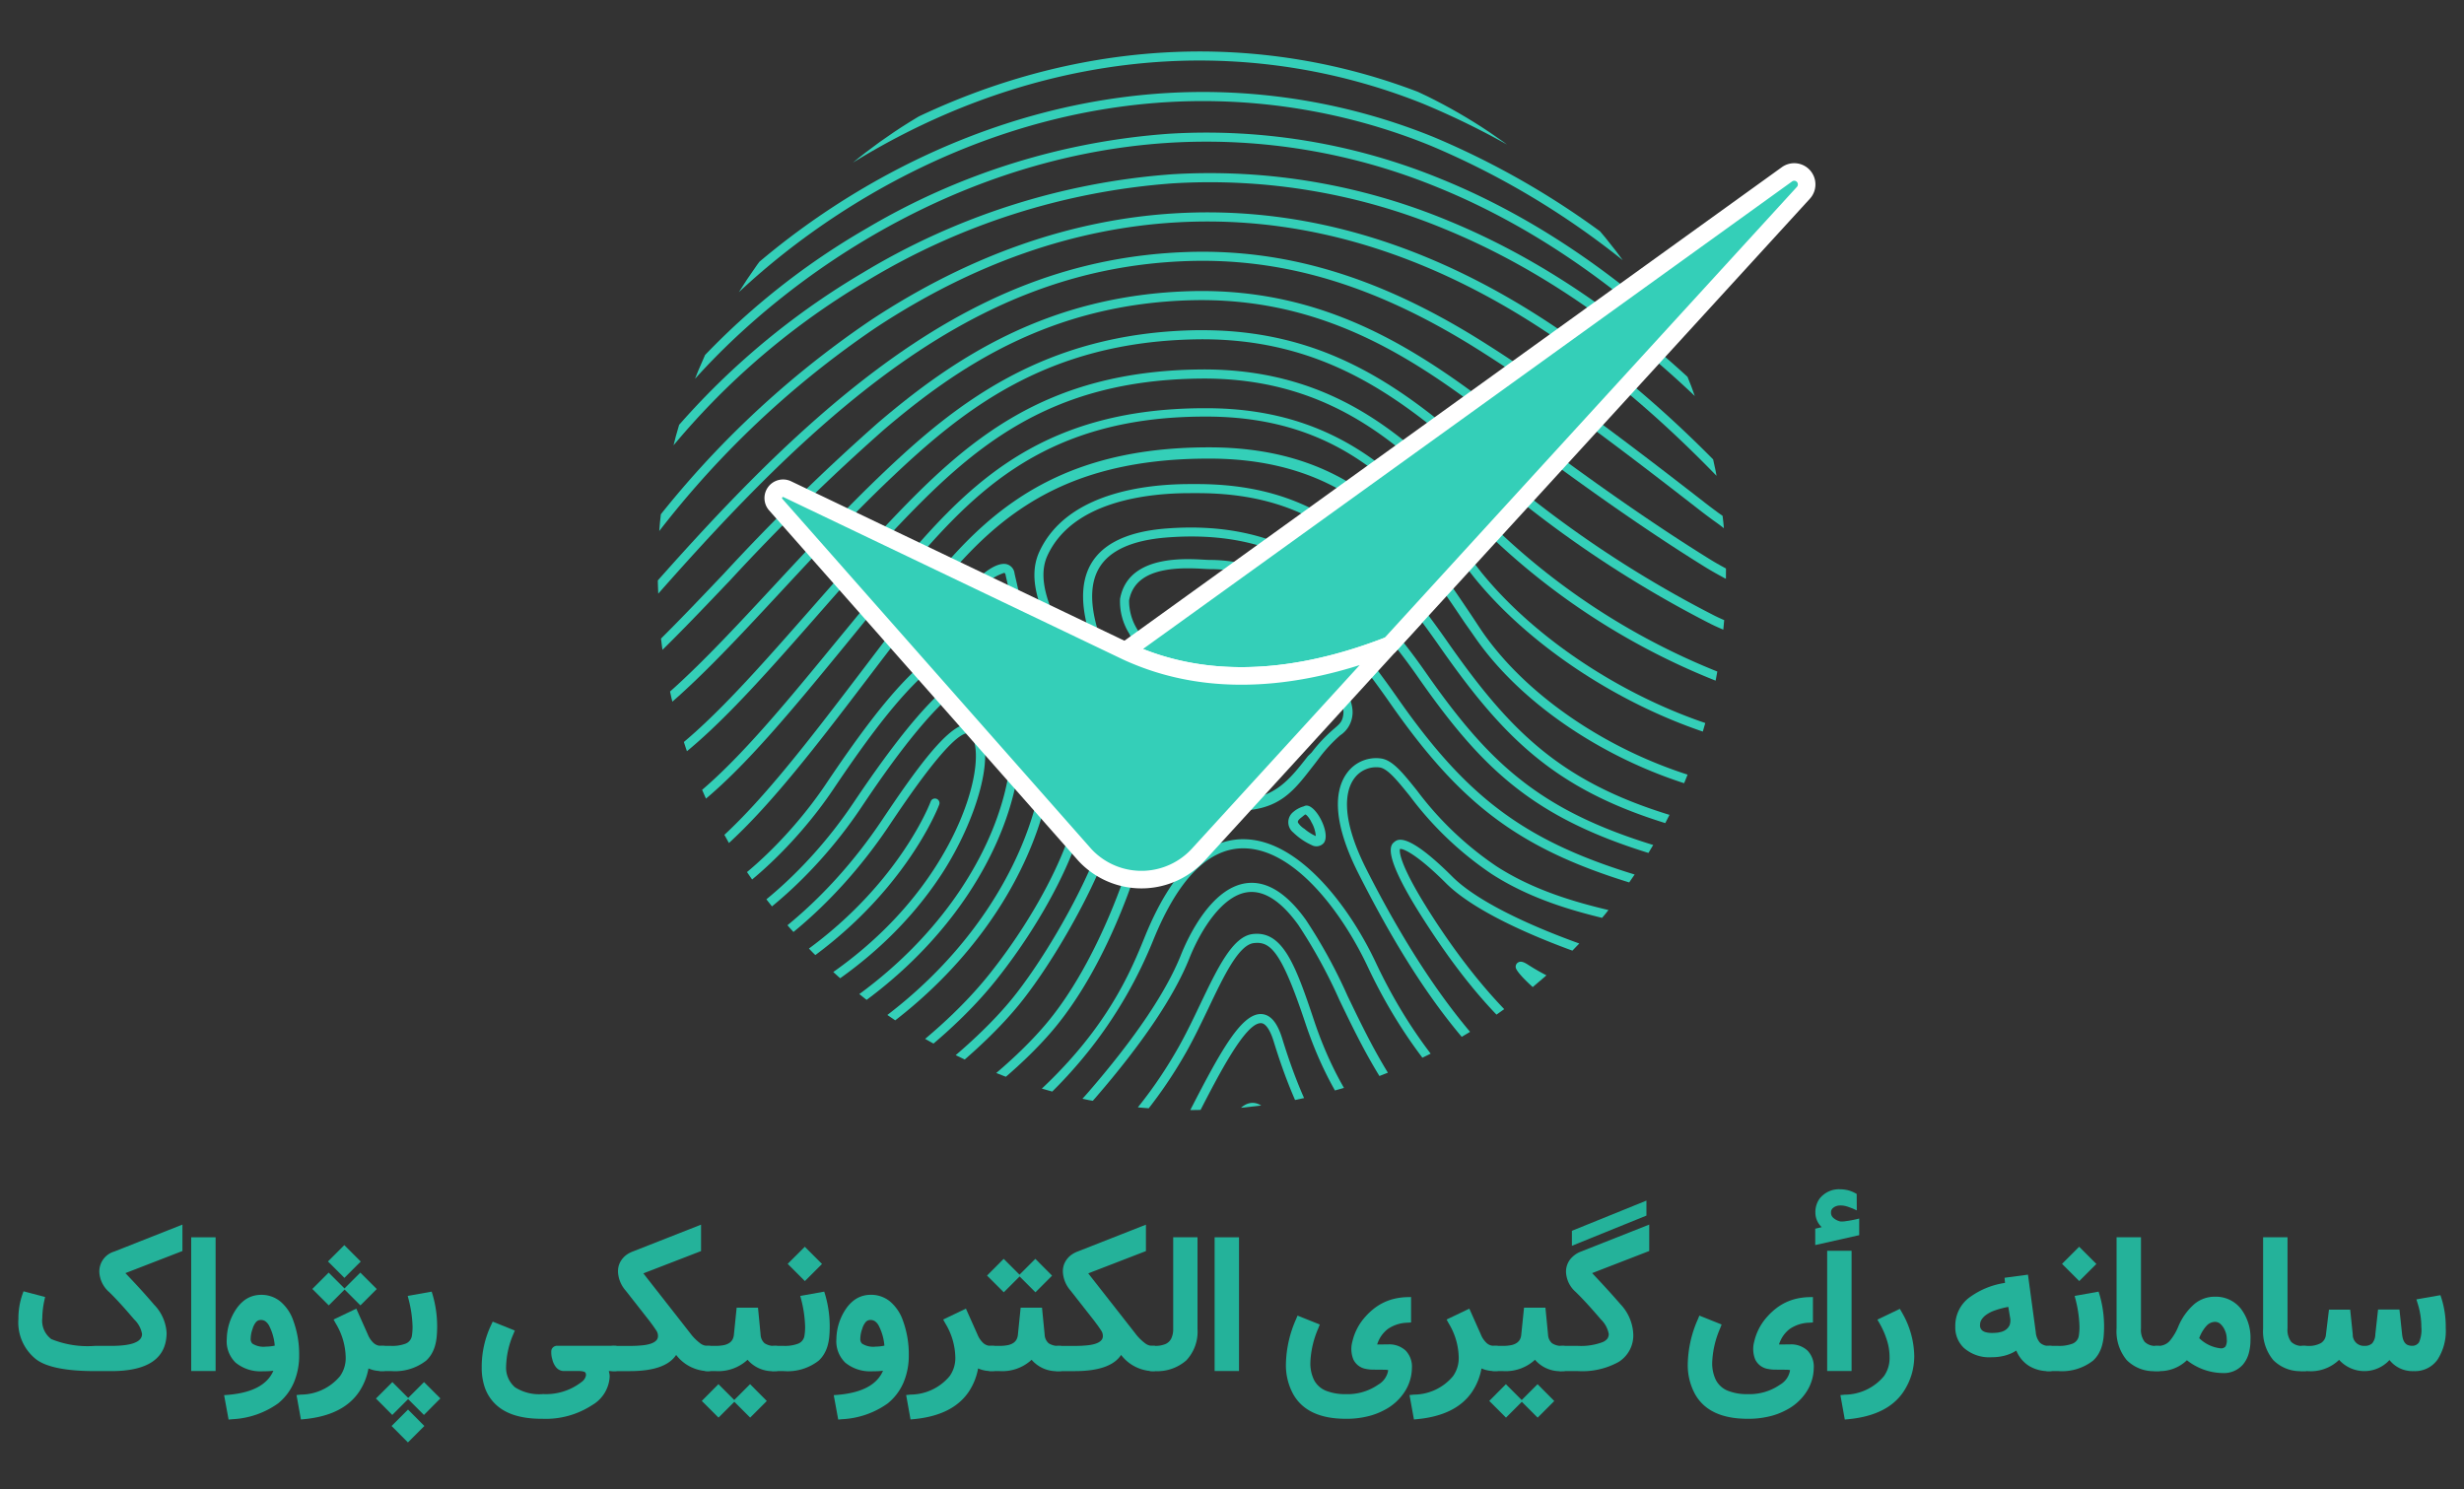
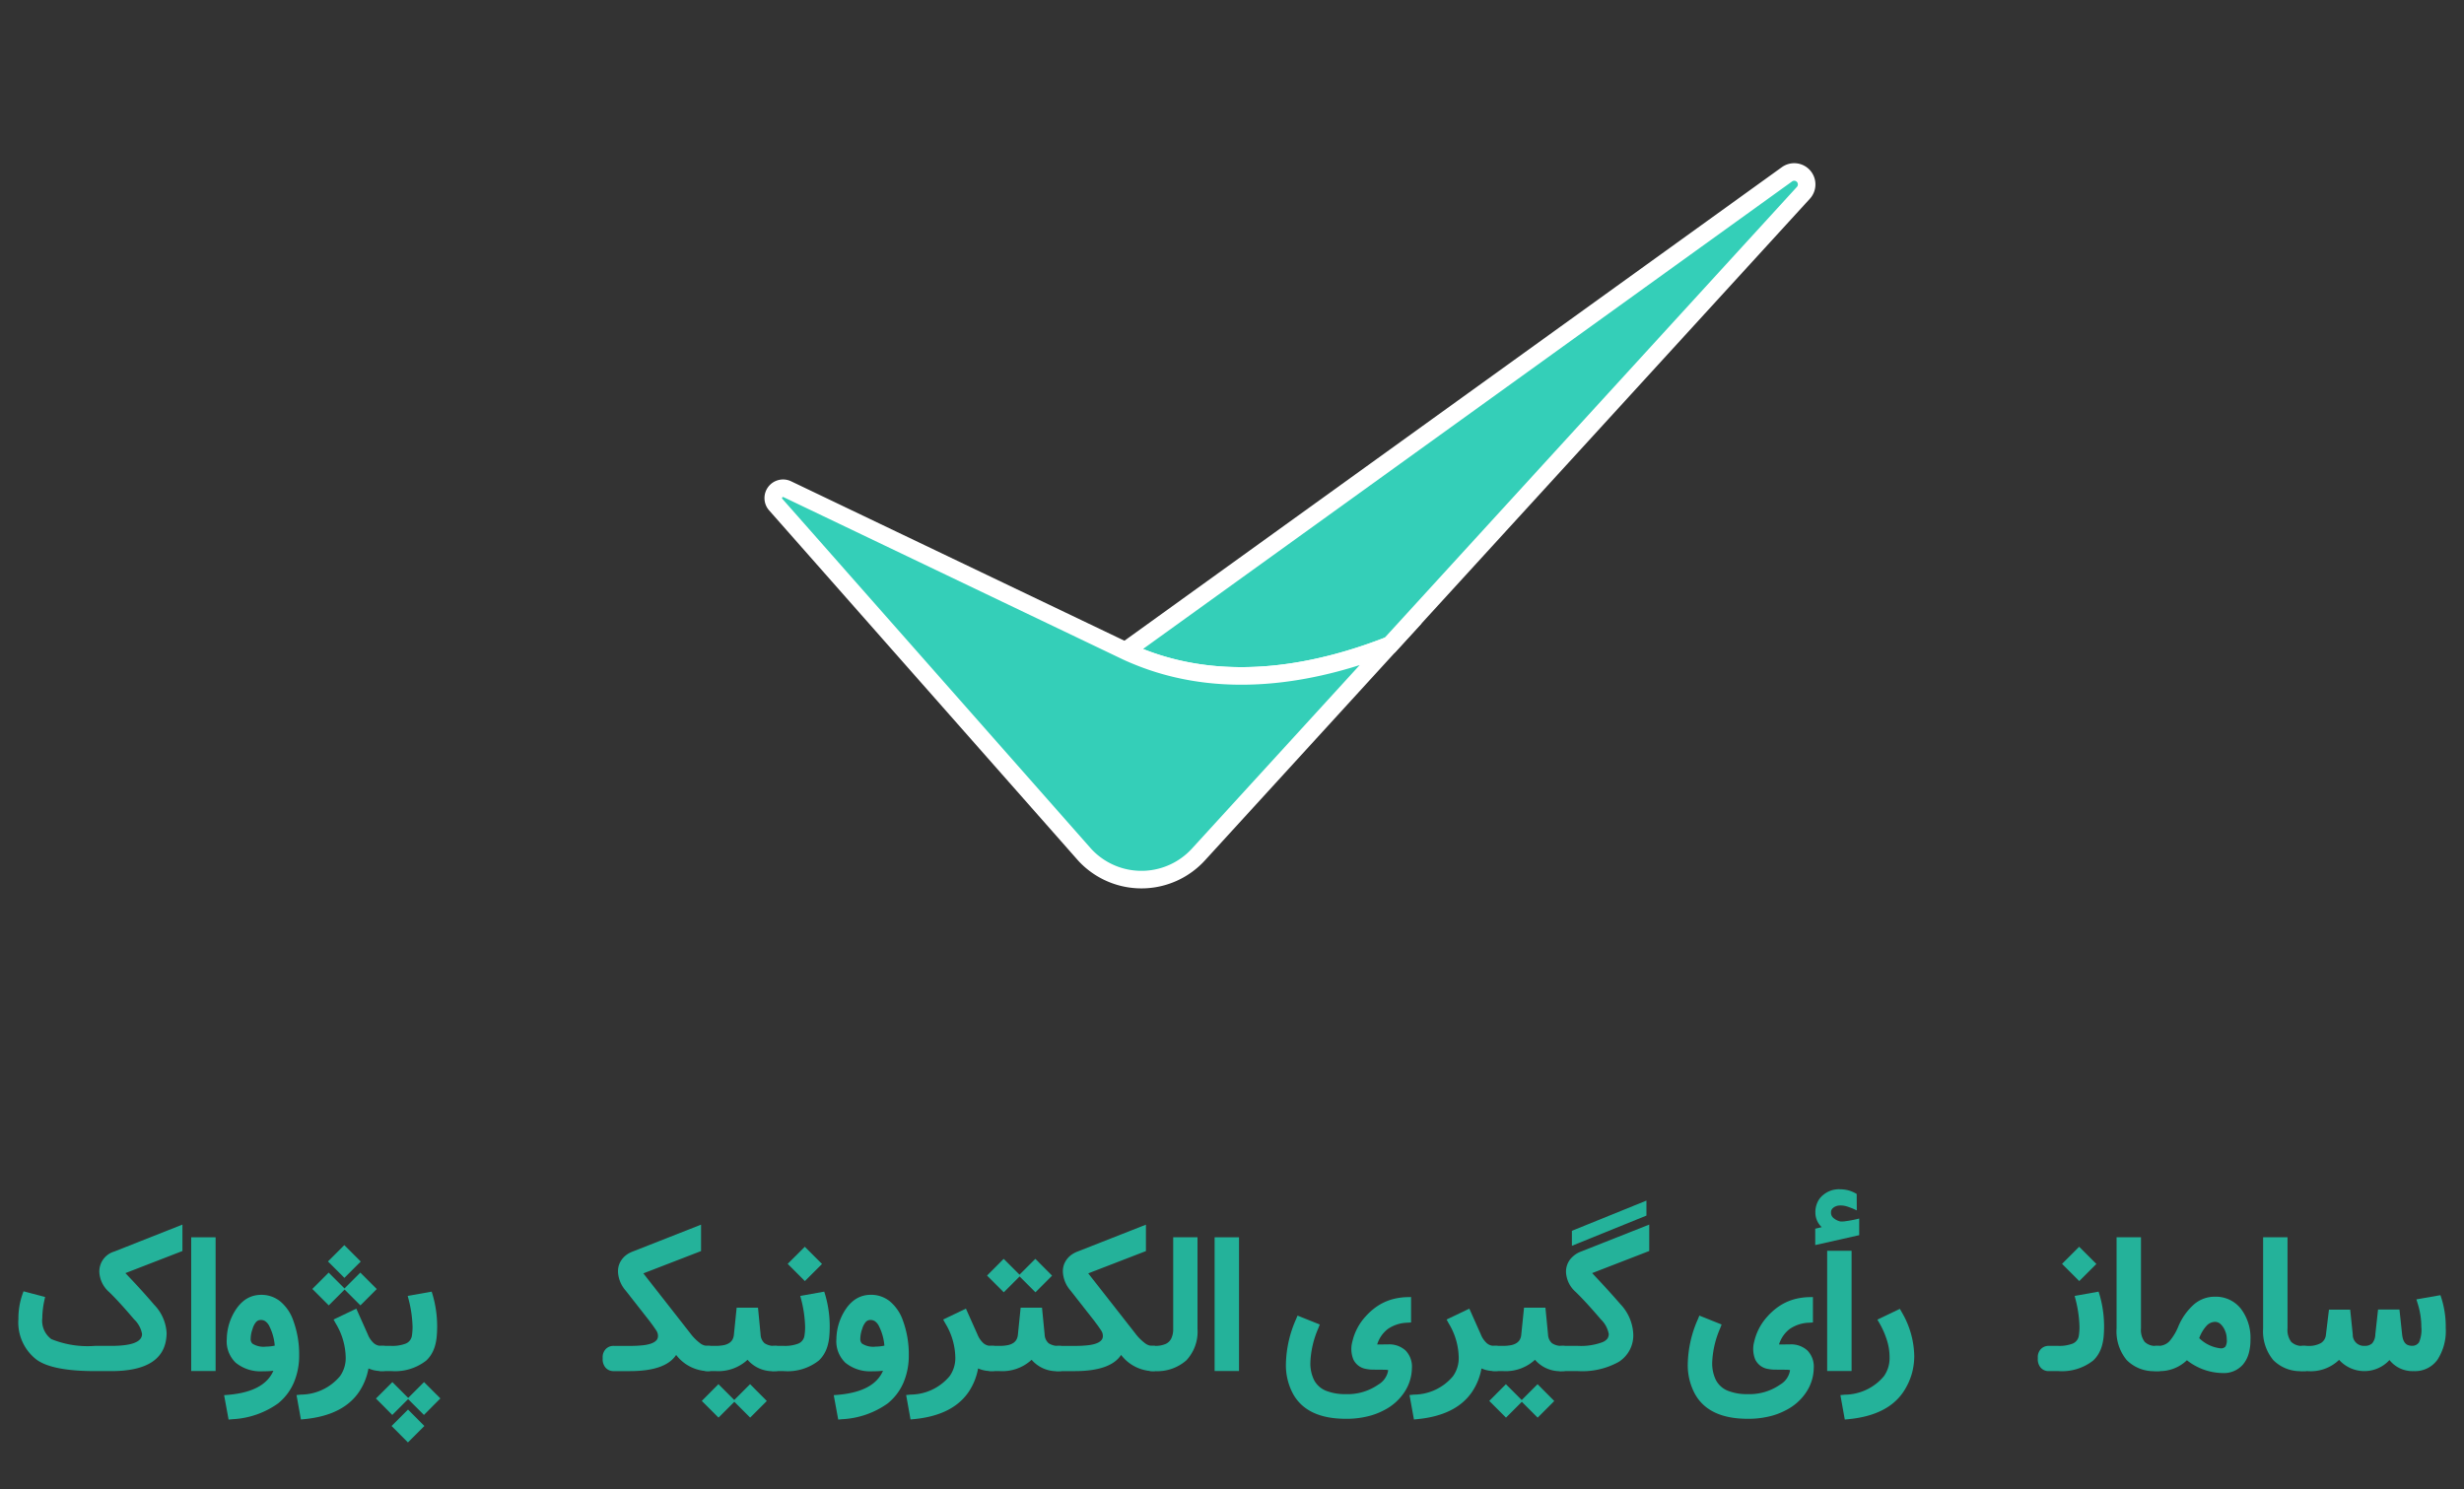
<svg xmlns="http://www.w3.org/2000/svg" id="Layer_1" data-name="Layer 1" width="87.842mm" height="53.104mm" viewBox="0 0 249.001 150.531">
  <rect x="0" y="0" width="249.001" height="150.531" fill="#333333" stroke="none" />
  <defs>
    <style>
      .cls-1 {
        fill: none;
      }

      .cls-2 {
        clip-path: url(#clip-path);
      }

      .cls-3 {
        clip-path: url(#clip-path-2);
      }

      .cls-4, .cls-5 {
        fill: #34cfb8;
      }

      .cls-5 {
        stroke: #fff;
        stroke-miterlimit: 10;
        stroke-width: 1.774px;
      }

      .cls-6 {
        fill: #24b29a;
      }
    </style>
    <clipPath id="clip-path">
-       <circle class="cls-1" cx="120.425" cy="58.198" r="54" />
-     </clipPath>
+       </clipPath>
    <clipPath id="clip-path-2">
      <path class="cls-1" d="M174.423,57.137c0,42.1-18.9,70.587-53.026,70.587s-54.97-30.382-54.97-72.485S87.271-24.747,121.4-24.747,174.423,15.032,174.423,57.137Z" />
    </clipPath>
  </defs>
  <title>Artboard ۱</title>
  <g>
    <g class="cls-2">
      <g id="Layer_4" data-name="Layer 4">
        <g class="cls-3">
          <g>
            <path class="cls-1" d="M126.9,69.032a7.471,7.471,0,0,0,.22,3.768c.563-.154,1.388-1.556,1.464-1.928A4.176,4.176,0,0,0,126.9,69.032Z" />
            <path class="cls-1" d="M99.815,61.132a4.636,4.636,0,0,1,1.993.361c.259.121.338.1.338.1.224-.271-.173-1.958-.343-2.677-.07-.3-.135-.571-.182-.807-.04-.2-.094-.2-.177-.2a5.857,5.857,0,0,0-2.936,2.3A2.347,2.347,0,0,0,98,61.221c.137,0,.377-.014.642-.032C98.974,61.162,99.39,61.132,99.815,61.132Z" />
            <path class="cls-1" d="M127.231,65.759l-.061-.027a13.754,13.754,0,0,0-3.8-1.106c-.159,0-.44.021-.52.154-.059.1-.193.526.554,1.928a12.014,12.014,0,0,1,.835,6.087c-.06,1.687-.121,3.276.57,3.99a1.9,1.9,0,0,0,1.436.488c2.446-.012,5.293-5.466,5.409-6.4C131.813,69.594,129.9,66.79,127.231,65.759Zm2.26,5.229c-.052.414-1.135,2.743-2.47,2.743-1.1,0-1.186-2.55-1.186-3.332a6.527,6.527,0,0,1,.137-1.429c.183-.758.555-.917.835-.917a.677.677,0,0,1,.256.048C128.115,68.506,129.6,70.126,129.491,70.988Z" />
            <path class="cls-1" d="M120.765,83.477a2.222,2.222,0,0,0-1.425-.761,1.016,1.016,0,0,0-.269.038,12.258,12.258,0,0,0-.94,2.289A9.074,9.074,0,0,0,120.765,83.477Z" />
            <path class="cls-1" d="M105.162,71.19c-.953-4.293-3.146-5.567-4.819-5.883a5.2,5.2,0,0,0-.964-.091c-4.475,0-9.3,5.825-15.168,14.57-3.727,5.55-10.167,11.945-16.158,13.72a2.907,2.907,0,1,0,1.522,5.612c.042-.012.084-.024.126-.038,6.587-1.953,14-8.11,19.33-16.056l.077-.114c3.3-4.923,6.694-9.727,8.7-9.727a1.183,1.183,0,0,1,.856.353c2.212,2.211-.01,9.413-3.472,14.752-3.231,4.971-9.5,11.839-21.048,16.308a2.9,2.9,0,0,0-1.666,3.748l0,.008h0a2.9,2.9,0,0,0,3.747,1.667l.005,0h.006c13-5.025,20.134-12.87,23.828-18.564C104.549,84.556,106.45,76.982,105.162,71.19ZM75.367,107.734a.478.478,0,0,1-.167.03.459.459,0,0,1-.165-.886c20.8-8.039,28.951-25.468,26.843-34.958-.447-2.008-1.173-3.121-2.156-3.306C96.2,67.958,89.278,78.269,87,81.661c-4.955,7.381-12.021,13.3-17.992,15.072a.459.459,0,1,1-.291-.871h0l.029-.009c5.784-1.713,12.652-7.485,17.493-14.7,6.595-9.829,10.809-13.976,13.651-13.437,1.378.259,2.348,1.608,2.881,4.009C104.954,81.534,96.642,99.509,75.367,107.734Z" />
            <path class="cls-1" d="M135.759,72.181c.132-1.064-.886-3.061-2.594-5.079a16.271,16.271,0,0,0-5.923-4.621,15.216,15.216,0,0,0-5.134-1.061c-1,0-2.309.178-2.816,1.023-.455.754-.234,2.018.636,3.655,1.5,2.822,1.412,5.925,1.337,8.662-.066,2.316-.121,4.255.872,5.279.548.565,1.425.5,2.683.782h.035c3.841,0,5.3-1.807,7.33-4.406l.362-.422a14.95,14.95,0,0,1,2.289-2.381C135.458,73.072,135.667,72.916,135.759,72.181Zm-3.168-1.146c-.144,1.158-3.2,7.243-6.3,7.243h-.007a2.832,2.832,0,0,1-2.14-.813c-.955-.992-.9-2.712-.825-4.679a11.4,11.4,0,0,0-.729-5.634c-.715-1.346-.883-2.251-.53-2.838a1.4,1.4,0,0,1,1.307-.6,13.875,13.875,0,0,1,4.139,1.167l.067.009C130.3,65.939,132.837,69.072,132.591,71.035Z" />
            <path class="cls-1" d="M172.657,84.393c-14.3-3.478-19.938-8.684-27.168-19.039C138.466,55.293,132.477,49.841,121,49.841h-.754c-4.272,0-11.82.815-14.374,6.265-1.179,2.514.332,5.624,1.792,8.629A29.235,29.235,0,0,1,109.471,69c1.308,4.423.872,7.906.368,11.941-.588,4.7-4.273,11.973-9.174,18.113-6.035,7.561-15.783,13.459-20.093,15.519a2.906,2.906,0,0,0,1.255,5.529,2.861,2.861,0,0,0,1.252-.285c5.1-2.44,16.386-8.983,22.583-16.277,5.322-6.265,8.867-16.538,9.95-21.912,2.028-10.056-.088-14.578-1.487-17.577a6.081,6.081,0,0,1-.936-3.531c.482-2.66,2.789-4.009,6.851-4.009.635,0,1.2.032,1.628.056.252.013.454.025.595.025,7.655,0,13.115,5.575,18.959,13.945,8.053,11.53,14.514,15.722,30.061,19.5a2.964,2.964,0,0,0,.689.082,2.906,2.906,0,0,0,.685-5.731Zm-.241,2.933a.458.458,0,0,1-.552.339h0c-15.723-3.825-21.312-8.814-28.616-19.276-7.532-10.791-14.868-14.86-25.321-14.057-3.508.272-5.818,1.313-6.868,3.1-1.656,2.823-.012,7.128,1.369,10.121,2.112,4.579,1.629,7.815,1.069,11.566-.107.723-.218,1.463-.316,2.243-.619,4.955-5.629,14.306-9.738,19.6-5.588,7.2-16.706,14.4-21.416,16.651a.456.456,0,0,1-.61-.21h0a.457.457,0,0,1,.212-.61h0c4.5-2.151,15.664-9.4,21.086-16.387,4.035-5.2,8.95-14.338,9.551-19.149.1-.791.211-1.541.319-2.265.56-3.754,1-6.72-.994-11.048-1.467-3.179-3.2-7.776-1.325-10.964,1.2-2.059,3.761-3.253,7.59-3.547,10.684-.823,18.5,3.494,26.145,14.446,7.163,10.26,12.651,15.156,28.074,18.91A.458.458,0,0,1,172.416,87.326Z" />
            <path class="cls-4" d="M74.258,4.074c13.567-14.384,53.338-33.242,89.679.274a.459.459,0,0,0,.622-.675c-36.844-33.973-77.2-14.827-90.967-.228a.459.459,0,0,0,.638.66c.01-.01.02-.02.029-.031Z" />
            <path class="cls-4" d="M72.909,9.642a.467.467,0,0,0,.341-.152C81.628.223,98.5-9.47,117.289-10.239c17.349-.706,33.5,5.846,48,19.476a.459.459,0,1,0,.629-.669A74.816,74.816,0,0,0,141.152-7.295a60.579,60.579,0,0,0-23.9-3.856,67.26,67.26,0,0,0-26.8,6.988A60.929,60.929,0,0,0,72.571,8.875a.46.46,0,0,0,.338.767Z" />
            <path class="cls-4" d="M71.889,15.064a.466.466,0,0,0,.347-.158,61.713,61.713,0,0,1,18.128-13.7,66.519,66.519,0,0,1,27-7.331,59.887,59.887,0,0,1,24.167,3.9A75.445,75.445,0,0,1,166.64,14.131a.459.459,0,0,0,.633-.664A76.328,76.328,0,0,0,141.859-3.078,60.793,60.793,0,0,0,117.324-7.04,67.471,67.471,0,0,0,89.946.388a62.651,62.651,0,0,0-18.4,13.917.459.459,0,0,0,.345.76Z" />
            <path class="cls-4" d="M70.87,20.486a.464.464,0,0,0,.352-.163C79.351,10.679,96.345-.961,117.487-2.011A60.091,60.091,0,0,1,142.26,2,76.993,76.993,0,0,1,168,19.023a.459.459,0,0,0,.639-.659A77.931,77.931,0,0,0,142.59,1.147a61.022,61.022,0,0,0-25.149-4.075C96-1.859,78.768,9.948,70.523,19.733a.457.457,0,0,0,.347.753Z" />
            <path class="cls-4" d="M69.851,25.908a.457.457,0,0,0,.355-.168A68.588,68.588,0,0,1,117.64,2.1a60.4,60.4,0,0,1,25.367,4.134A78.629,78.629,0,0,1,169.34,23.915a.46.46,0,1,0,.644-.658h0A79.509,79.509,0,0,0,143.341,5.379,61.3,61.3,0,0,0,117.59,1.184,69.543,69.543,0,0,0,69.5,25.16a.457.457,0,0,0,.063.644l0,0A.454.454,0,0,0,69.851,25.908Z" />
            <path class="cls-4" d="M68.547,31.233a.451.451,0,0,0,.289.1.458.458,0,0,0,.362-.172c8.547-10.723,26.411-23.7,48.628-24.95a60.719,60.719,0,0,1,25.949,4.259A80.242,80.242,0,0,1,170.7,28.8a.459.459,0,0,0,.662-.637l-.013-.012a81.162,81.162,0,0,0-27.23-18.542A61.646,61.646,0,0,0,117.769,5.3C95.248,6.561,77.139,19.712,68.475,30.588a.459.459,0,0,0,.071.644Z" />
            <path class="cls-4" d="M67.531,36.66a.461.461,0,0,0,.645-.081c8.77-11.274,27.088-24.923,49.848-26.26a61.077,61.077,0,0,1,26.52,4.392,81.878,81.878,0,0,1,27.5,18.988.459.459,0,0,0,.666-.633l-.012-.011a82.8,82.8,0,0,0-27.81-19.2A61.993,61.993,0,0,0,117.97,9.4C94.9,10.757,76.34,24.582,67.451,36.015A.461.461,0,0,0,67.531,36.66Z" />
            <path class="cls-4" d="M66.517,42.085a.442.442,0,0,0,.277.094.466.466,0,0,0,.362-.18c9-11.833,27.781-26.155,51.086-27.572a61.482,61.482,0,0,1,27.085,4.528c9.836,4,19.278,10.609,28.065,19.64a.459.459,0,0,0,.658-.64c-8.875-9.12-18.423-15.8-28.378-19.848a62.342,62.342,0,0,0-27.483-4.593A69.663,69.663,0,0,0,87.6,23.069,73.578,73.578,0,0,0,66.427,41.442a.459.459,0,0,0,.089.643h0Z" />
            <path class="cls-4" d="M65.5,47.512a.459.459,0,0,0,.642-.094A75.179,75.179,0,0,1,87.619,28.381a69.4,69.4,0,0,1,30.858-9.846A61.836,61.836,0,0,1,146.115,23.2c10.029,4.132,19.66,10.957,28.625,20.281a.458.458,0,0,0,.671-.624l-.011-.011c-9.053-9.418-18.788-16.314-28.936-20.495a62.778,62.778,0,0,0-28.041-4.736A70.307,70.307,0,0,0,87.15,27.591,76.107,76.107,0,0,0,65.407,46.872.459.459,0,0,0,65.5,47.512Z" />
            <path class="cls-4" d="M65.117,55.676a94.857,94.857,0,0,1,23.456-22.6c9.8-6.446,20-10.016,30.349-10.6,19.241-1.1,38.112,8.059,56.08,27.23a.459.459,0,0,0,.668-.628C157.514,29.7,138.4,20.436,118.871,21.555c-10.508.6-20.871,4.217-30.8,10.757A95.729,95.729,0,0,0,64.378,55.129a.458.458,0,0,0,.094.641h0a.458.458,0,0,0,.641-.094h0Z" />
            <path class="cls-4" d="M65.324,61.365C72.433,53.248,80.208,44.837,88.865,38.3c10.28-7.759,20.184-11.546,31.168-11.915,9.747-.319,19.009,2.481,29.142,8.822,6.653,4.163,13.856,9.555,22.607,16.368.437.341.881.67,1.317.993a21.273,21.273,0,0,1,2.794,2.306.459.459,0,0,0,.67-.626,21.709,21.709,0,0,0-2.918-2.417c-.43-.32-.868-.644-1.3-.98-8.78-6.831-16-12.238-22.684-16.422C139.366,27.99,129.939,25.14,120,25.47c-11.184.376-21.253,4.217-31.688,12.1-8.727,6.585-16.54,15.039-23.683,23.192a.459.459,0,0,0,.691.6Z" />
            <path class="cls-4" d="M65.523,67.055c2.575-2.435,5.353-5.354,8.3-8.446A210.3,210.3,0,0,1,89.37,43.39c7.35-6.254,16.793-12.7,31.1-13.045,12.217-.285,20.991,4.961,28.659,10.673l1.253.935c6.557,4.89,13.989,10.433,21.973,15.385.639.395,1.281.744,1.9,1.084a11.354,11.354,0,0,1,2.531,1.64.461.461,0,0,0,.7-.6h0l-.029-.03a11.5,11.5,0,0,0-2.761-1.818c-.6-.332-1.239-.676-1.856-1.058-7.952-4.931-15.365-10.462-21.908-15.341l-1.254-.935c-7.8-5.813-16.732-11.155-29.23-10.855-14.592.361-24.2,6.9-31.671,13.264a210.943,210.943,0,0,0-15.62,15.285c-2.932,3.082-5.7,5.993-8.26,8.415a.457.457,0,0,0-.02.646h0a.449.449,0,0,0,.332.144A.462.462,0,0,0,65.523,67.055Z" />
            <path class="cls-4" d="M65.437,72.84a.471.471,0,0,0,.278-.093c4.013-3.05,8.5-7.881,13.253-13,3.494-3.761,7.109-7.651,10.91-11.274,7.39-7.034,15.871-13.922,31.03-14.175,12.7-.2,20.564,5.807,28.172,12.521a113.823,113.823,0,0,0,23.844,16.266c.853.42,1.729.764,2.5,1.067a8.252,8.252,0,0,1,2.248,1.085.459.459,0,0,0,.671-.627,7.9,7.9,0,0,0-2.584-1.316c-.757-.3-1.614-.633-2.433-1.036a113.029,113.029,0,0,1-23.647-16.127c-7.614-6.724-15.511-12.757-28.155-12.757h-.641c-15.488.265-24.458,7.59-31.646,14.434-3.827,3.644-7.449,7.544-10.95,11.315-4.721,5.085-9.181,9.888-13.133,12.892a.458.458,0,0,0,.278.823Z" />
            <path class="cls-4" d="M173.824,67.984A69.774,69.774,0,0,1,149.7,51.992c-6.642-6.927-14.181-14.777-28.37-14.65C105.556,37.5,97.675,44.5,89.706,52.935c-2.727,2.892-5.381,5.9-7.952,8.831-5.9,6.714-11.472,13.059-16.318,15.878a.459.459,0,0,0,.462.793c4.977-2.9,10.6-9.293,16.549-16.065,2.561-2.917,5.212-5.933,7.925-8.808,7.823-8.282,15.554-15.151,30.964-15.3,13.8-.133,21.185,7.573,27.7,14.367A70.727,70.727,0,0,0,173.5,68.845a32.18,32.18,0,0,0,3.229.993,8.891,8.891,0,0,1,1.846.6.459.459,0,0,0,.7-.594l-.023-.024-.009-.011a5.531,5.531,0,0,0-2.277-.856A31.249,31.249,0,0,1,173.824,67.984Z" />
            <path class="cls-4" d="M174.321,73.707c-9.5-2.771-18.932-8.841-24.615-15.849l-.676-.865c-5.953-7.368-12.695-15.735-27.121-15.735h-.14c-17.364,0-24.6,8.573-31.6,16.777-1.9,2.227-3.786,4.53-5.612,6.748-6.825,8.324-13.275,16.186-18.836,18.483a.462.462,0,0,0,.174.889.436.436,0,0,0,.175-.029c5.778-2.381,12.3-10.319,19.2-18.73,1.823-2.221,3.708-4.578,5.6-6.8,6.868-8.046,13.959-16.491,30.9-16.491h.141c13.977,0,20.3,7.872,26.405,15.43l.676.857c5.793,7.145,15.4,13.355,25.07,16.176a33.493,33.493,0,0,0,4.217.872,12.528,12.528,0,0,1,1.246.231.457.457,0,0,0,.6-.682c-.191-.2-.482-.254-1.707-.444A32.482,32.482,0,0,1,174.321,73.707Z" />
            <path class="cls-4" d="M180.689,80.032a32.694,32.694,0,0,1-5.871-.6c-10.2-2.147-20.055-8.312-25.106-15.708-.361-.534-.729-1.109-1.1-1.658-5.3-7.881-11.309-16.851-26.406-16.851h-.06c-17.677,0-24.446,8.8-30.991,17.275l-.515.666c-1.182,1.529-2.374,3.109-3.529,4.625-7.656,10.066-14.887,19.577-21.1,21.13a.462.462,0,0,0,.11.909.419.419,0,0,0,.111-.011c6.526-1.632,13.856-11.257,21.61-21.446,1.151-1.515,2.343-3.075,3.524-4.6l.514-.6c6.7-8.688,13.037-16.811,30.263-16.811h.061c14.609,0,20.473,8.648,25.645,16.339.37.549.735,1.04,1.1,1.573,5.181,7.591,15.256,13.889,25.676,16.082a32.969,32.969,0,0,0,6.06.615.462.462,0,0,0,0-.922Z" />
            <path class="cls-4" d="M102.773,71.722c-.533-2.4-1.5-3.751-2.881-4.01-2.842-.534-7.056,3.608-13.651,13.437-4.845,7.219-11.71,12.991-17.493,14.7a.459.459,0,1,0,.214.893l.018-.005.03-.008C74.981,94.963,82.047,89.042,87,81.661c2.276-3.392,9.2-13.7,12.72-13.047.983.185,1.709,1.3,2.156,3.306,2.108,9.49-6.046,26.919-26.843,34.958a.459.459,0,0,0,.165.886.478.478,0,0,0,.167-.03C96.642,99.509,104.954,81.534,102.773,71.722Z" />
            <path class="cls-4" d="M100.847,91.949c4.6-7.095,6.55-14.931,5.211-20.964-1.062-4.781-3.6-6.22-5.542-6.585a5.971,5.971,0,0,0-1.139-.108c-4.9,0-9.725,5.731-15.929,14.976-3.633,5.415-9.88,11.643-15.654,13.352a3.825,3.825,0,0,0-2.584,4.751v.009a3.844,3.844,0,0,0,3.665,2.737,3.8,3.8,0,0,0,1.085-.158c6.783-2.01,14.382-8.3,19.832-16.423l.077-.115c1.71-2.549,6.253-9.32,7.943-9.32a.267.267,0,0,1,.207.083c1.325,1.326.6,7.141-3.593,13.6-3.153,4.861-9.289,11.575-20.6,15.951a3.821,3.821,0,1,0,2.757,7.128h0C89.811,105.758,97.08,97.759,100.847,91.949Zm-24.6,18.067a2.907,2.907,0,0,1-2.1-5.422h0C85.7,100.127,91.97,93.259,95.2,88.288c3.462-5.339,5.684-12.541,3.472-14.752a1.183,1.183,0,0,0-.856-.353c-2.011,0-5.4,4.8-8.7,9.727l-.077.114C83.7,90.97,76.292,97.127,69.7,99.08a2.9,2.9,0,0,1-3.61-1.946v-.016a2.906,2.906,0,0,1,1.956-3.613h0c5.99-1.775,12.43-8.171,16.155-13.72,5.874-8.747,10.7-14.571,15.173-14.571a5.2,5.2,0,0,1,.964.09c1.671.316,3.864,1.591,4.819,5.884,1.288,5.792-.613,13.366-5.084,20.26-3.69,5.7-10.823,13.543-23.824,18.568Z" />
            <path class="cls-4" d="M94.9,81.358a.459.459,0,0,0-.829-.394.217.217,0,0,0-.015.035l-.015.041c-.052.142-5.445,14.357-24.2,21.139a.459.459,0,0,0,.156.891.423.423,0,0,0,.157-.028C89.307,96.119,94.851,81.505,94.9,81.358Z" />
            <path class="cls-4" d="M172.078,86.772c-15.43-3.754-20.916-8.65-28.073-18.91-7.644-10.948-15.461-15.269-26.145-14.446-3.824.294-6.377,1.488-7.59,3.547-1.875,3.194-.14,7.791,1.325,10.964,2,4.328,1.554,7.294.994,11.048-.109.723-.221,1.474-.319,2.265-.6,4.807-5.516,13.95-9.551,19.149-5.422,7-16.593,14.237-21.086,16.387a.459.459,0,0,0,.2.873.451.451,0,0,0,.2-.046c4.71-2.253,15.828-9.449,21.416-16.651,4.109-5.294,9.119-14.645,9.738-19.6.1-.78.209-1.524.316-2.243.56-3.751,1.043-6.987-1.069-11.566-1.381-2.993-3.025-7.3-1.369-10.121,1.047-1.785,3.357-2.826,6.868-3.1,10.453-.8,17.789,3.269,25.321,14.058,7.3,10.461,12.892,15.45,28.615,19.277a.459.459,0,1,0,.247-.885l-.03-.007Z" />
            <path class="cls-4" d="M172.874,83.5c-14.012-3.408-19.54-8.515-26.628-18.674-7.032-10.073-13.416-15.9-25.26-15.9h-.738c-4.488,0-12.434.883-15.2,6.8-1.363,2.911.241,6.219,1.8,9.418a28.233,28.233,0,0,1,1.754,4.123c1.194,4.034.906,7.024.339,11.566s-4.176,11.635-8.981,17.654c-5.937,7.429-15.53,13.237-19.776,15.261a3.824,3.824,0,1,0,3.3,6.9h0c5.164-2.47,16.593-9.1,22.893-16.507,5.854-6.9,9.195-17.623,10.145-22.322,2.085-10.353-.193-15.233-1.556-18.147a5.491,5.491,0,0,1-.865-2.979c.4-2.191,2.345-3.253,5.949-3.253.609,0,1.145.029,1.577.053.272.015.493.027.646.027,7.258,0,12.53,5.422,18.206,13.553,8.2,11.752,14.782,16.024,30.593,19.869a3.9,3.9,0,0,0,.906.11,3.825,3.825,0,0,0,.9-7.547Zm1.92,4.4a2.907,2.907,0,0,1-3.511,2.142c-15.543-3.783-22.008-7.975-30.058-19.5-5.843-8.367-11.3-13.948-18.958-13.948-.141,0-.344-.012-.6-.025-.419-.024-.992-.056-1.627-.056-4.062,0-6.367,1.349-6.851,4.009a6.084,6.084,0,0,0,.936,3.532c1.4,3,3.514,7.52,1.487,17.576-1.085,5.374-4.628,15.643-9.95,21.912-6.193,7.3-17.481,13.837-22.583,16.277a2.861,2.861,0,0,1-1.252.285,2.906,2.906,0,0,1-1.256-5.529c4.311-2.06,14.059-7.952,20.094-15.518,4.9-6.145,8.586-13.419,9.174-18.113.5-4.035.94-7.519-.369-11.942a29.345,29.345,0,0,0-1.807-4.265c-1.46-3-2.971-6.115-1.793-8.628,2.554-5.456,10.1-6.266,14.373-6.266H121c11.483,0,17.47,5.452,24.49,15.513,7.229,10.355,12.868,15.561,27.167,19.036a2.9,2.9,0,0,1,2.146,3.5l0,.012h-.006Z" />
            <path class="cls-4" d="M160.639,118.277c-6.446-1.291-15.622-8.27-21.592-20.956-2.727-5.8-7.855-12.5-13.4-12.5h-.186c-3.871.106-7.16,3.425-9.773,9.865-2.039,5.026-6.283,15.484-24.852,25.423-.757.4-1.41.754-1.954,1.068a.461.461,0,1,0,.459.8c.53-.306,1.178-.653,1.927-1.054,6.122-3.278,18.863-10.1,25.27-25.888,2.464-6.072,5.474-9.2,8.948-9.292h.165c5.113,0,9.956,6.42,12.567,11.969,6.1,12.974,15.57,20.129,22.242,21.465a.464.464,0,0,0,.541-.362.458.458,0,0,0-.361-.538Z" />
            <path class="cls-4" d="M155.99,120.938c-11.74-3.523-16.025-12.41-19.8-20.253a52.456,52.456,0,0,0-4.229-7.719c-1.942-2.706-3.953-3.954-5.971-3.706-3.656.445-6.024,5.677-6.655,7.27-1.5,3.752-4.643,8.409-9.341,13.841-4.39,5.078-12.1,10.539-17.368,13.671a.459.459,0,0,0,.468.789c5.328-3.168,13.133-8.7,17.591-13.856,4.764-5.51,7.96-10.254,9.5-14.1,1.216-3.038,3.407-6.4,5.914-6.7,1.662-.2,3.383.918,5.116,3.33a52.363,52.363,0,0,1,4.147,7.581c3.669,7.618,8.233,17.1,20.363,20.735a.458.458,0,0,0,.262-.878h0Z" />
            <path class="cls-4" d="M153.005,124.23l-1.286-.631c-5.757-2.8-14.459-7.044-18.941-20.5-1.877-5.629-3.177-9.06-6.192-8.693-2.025.248-3.54,3.421-5.3,7.1-.687,1.446-1.4,2.929-2.169,4.3-5.941,10.561-14.274,15.631-18.75,18.354-1.028.625-1.839,1.118-2.4,1.544a.459.459,0,0,0,.552.732c.528-.4,1.325-.879,2.328-1.493,4.548-2.771,13.012-7.917,19.073-18.686.785-1.4,1.5-2.9,2.2-4.355,1.566-3.288,3.053-6.394,4.578-6.581,1.7-.208,2.807.867,5.21,8.073,4.607,13.818,13.515,18.158,19.41,21.031q.667.324,1.278.628a.46.46,0,0,0,.411-.822Z" />
            <path class="cls-4" d="M98.035,62.138c.185,0,.411-.017.673-.036.334-.025.715-.053,1.107-.053a3.779,3.779,0,0,1,1.6.272,1.684,1.684,0,0,0,.713.188.9.9,0,0,0,.715-.335c.482-.6.241-1.822-.147-3.472-.068-.285-.13-.551-.176-.777a1.065,1.065,0,0,0-1.076-.932c-1.463,0-3.83,2.438-4.271,3.749a1.017,1.017,0,0,0,.256,1.249A.965.965,0,0,0,98.035,62.138Zm.473-1.928a5.857,5.857,0,0,1,2.936-2.3c.083,0,.137,0,.177.2.047.241.112.512.182.807.17.723.567,2.41.343,2.678,0,0-.079.025-.338-.1a4.621,4.621,0,0,0-1.993-.361c-.425,0-.844.03-1.175.055-.265.018-.5.035-.642.033a2.345,2.345,0,0,1,.51-1.019Z" />
            <path class="cls-4" d="M145.54,125.647c-9.943-4.349-13.869-13.879-15.959-20.668-.489-1.591-1.156-2.4-2.041-2.481-2.009-.184-4.124,3.615-7.108,9.41l-.411.8c-3.084,5.969-10.806,10.914-14.954,13.571-.352.225-.682.436-.985.632a.459.459,0,1,0,.5.771h0q.453-.294.981-.631c4.217-2.7,12.078-7.735,15.274-13.921l.411-.8c1.944-3.771,4.6-8.916,6.156-8.916h.06c.452.04.893.692,1.246,1.835,2.142,6.963,6.18,16.741,16.467,21.242a.46.46,0,1,0,.369-.843Z" />
            <path class="cls-4" d="M140.96,127.917c-.074-.018-7.515-1.948-9.9-9.181-1.645-4.988-2.953-7.159-4.376-7.263-1.222-.082-2.1,1.349-2.735,2.612-2.816,5.632-8.589,10.031-13.864,13.591a.459.459,0,1,0,.482.782h0l.032-.022c5.373-3.626,11.26-8.119,14.17-13.94.9-1.79,1.506-2.136,1.849-2.109.645.049,1.79,1.237,3.57,6.636,2.541,7.711,10.224,9.7,10.55,9.784a.431.431,0,0,0,.112.015.459.459,0,0,0,.109-.905Z" />
            <path class="cls-4" d="M162.912,114.408c-3.253-.866-13.133-3.5-24.794-26.481-2.875-5.663-2.021-8.233-1.257-9.259a2.74,2.74,0,0,1,2.6-1.094c.8.146,1.775,1.354,3.013,2.884a34.067,34.067,0,0,0,8.241,7.861c4.787,3.1,10.241,4.277,14.615,5.225a43.7,43.7,0,0,1,5.26,1.346.459.459,0,0,0,.336-.854l-.022-.008a43.887,43.887,0,0,0-5.38-1.38c-4.305-.934-9.664-2.093-14.31-5.1a33.283,33.283,0,0,1-8.031-7.663c-1.405-1.747-2.417-3.012-3.558-3.215a3.626,3.626,0,0,0-3.494,1.446c-1.084,1.462-1.77,4.422,1.174,10.223,5.084,10.021,13.246,23.717,25.377,26.952a.445.445,0,0,0,.12.016.459.459,0,0,0,.121-.9Z" />
            <path class="cls-4" d="M124.817,82.016l-.11-.021v.021Z" />
            <path class="cls-4" d="M135.432,74.322a2.768,2.768,0,0,0,1.238-2.037c.361-2.868-4.914-9.046-9.1-10.66a16.171,16.171,0,0,0-5.465-1.117c-1.78,0-3.026.512-3.6,1.472-.638,1.059-.432,2.6.612,4.568,1.385,2.608,1.3,5.6,1.23,8.224-.07,2.53-.011,4.743,1.252,6.044A6.5,6.5,0,0,0,124.945,82v-.055c4.522,0,5.9-2.168,8.009-4.859l.369-.491A15.08,15.08,0,0,1,135.432,74.322Zm-2.891,1.74-.362.353c-2.025,2.594-3.494,4.406-7.33,4.406h-.035c-1.258-.282-2.135-.217-2.684-.782-.992-1.024-.937-3.031-.872-5.349.075-2.736.162-5.8-1.336-8.626-.87-1.638-1.091-2.885-.636-3.639.507-.844,1.806-1.012,2.816-1.012a15.215,15.215,0,0,1,5.134,1.064,16.276,16.276,0,0,1,5.923,4.623c1.708,2.018,2.726,4.016,2.594,5.079-.092.735-.3.927-.926,1.467a15.79,15.79,0,0,0-2.285,2.416Z" />
            <path class="cls-4" d="M127.575,64.9l-.067-.024a13.872,13.872,0,0,0-4.139-1.165,1.406,1.406,0,0,0-1.307.6c-.353.588-.185,1.5.53,2.843a11.428,11.428,0,0,1,.729,5.642c-.07,1.968-.13,3.67.825,4.663a2.826,2.826,0,0,0,2.14.812h.007c3.1,0,6.154-6.084,6.3-7.242C132.837,69.072,130.3,65.957,127.575,64.9Zm4.078,5.975c-.121.932-2.963,6.385-5.409,6.4a1.888,1.888,0,0,1-1.436-.488c-.686-.712-.63-2.305-.57-3.989a12.014,12.014,0,0,0-.835-6.087c-.747-1.4-.613-1.832-.554-1.928.08-.134.361-.154.52-.154a13.686,13.686,0,0,1,3.8,1.106l.061.026c2.67,1.03,4.583,3.834,4.423,5.118Z" />
            <path class="cls-4" d="M127.063,68.1a.677.677,0,0,0-.256-.048c-.28,0-.652.159-.835.917a6.588,6.588,0,0,0-.137,1.429c0,.782.086,3.332,1.186,3.332,1.335,0,2.418-2.329,2.47-2.743C129.6,70.126,128.115,68.506,127.063,68.1Zm.054,4.7a7.471,7.471,0,0,1-.22-3.768,4.18,4.18,0,0,1,1.687,1.834C128.505,71.244,127.68,72.646,127.117,72.8Z" />
            <path class="cls-4" d="M117.29,85.68a.587.587,0,0,0,.555.251h0c.042,0,.087.052.137.043.869-.15,3.373-1.453,3.706-2.289a.611.611,0,0,0-.07-.625,3.181,3.181,0,0,0-2.281-1.264,1.881,1.881,0,0,0-.789.176l-.141.066-.072.112C117.349,84.027,117,85.2,117.29,85.68Zm1.779-2.926a1.009,1.009,0,0,1,.268-.038,2.227,2.227,0,0,1,1.426.761,9.074,9.074,0,0,1-2.634,1.566A12.258,12.258,0,0,1,119.069,82.754Z" />
            <path class="cls-4" d="M131.773,81.493a2.775,2.775,0,0,0-1.084.577,1.322,1.322,0,0,0-.006,2.063,6.569,6.569,0,0,0,1.867,1.281.992.992,0,0,0,1.224-.21C134.561,84.2,132.773,80.891,131.773,81.493Zm.051,2.282a2.074,2.074,0,0,1-.644-.614c-.135-.233.318-.515.468-.646.053-.047.149-.12.252-.2l.059.027a.436.436,0,0,1,.12.092,2.564,2.564,0,0,1,.451.669,3.249,3.249,0,0,1,.438,1.4,4.714,4.714,0,0,1-1.144-.728Z" />
            <path class="cls-4" d="M133.037,84.666a.165.165,0,0,0,.022-.044C133.024,84.637,133.047,84.655,133.037,84.666Z" />
            <path class="cls-4" d="M171.816,98.692a67.171,67.171,0,0,1-12.227-3.334c-6.1-2.2-10.65-4.588-12.8-6.732-4.586-4.578-5.556-3.792-5.875-3.534-.379.3-1.385,1.117,3.035,7.981,4.955,7.7,12.259,16.905,24.857,19.778a.379.379,0,0,0,.1.011.459.459,0,0,0,.1-.906c-6.447-1.47-15.037-5-24.291-19.379-3.735-5.806-3.23-6.764-3.241-6.764.221-.085,1.566.373,4.66,3.463,5.174,5.161,21.191,9.858,25.576,10.328a.459.459,0,0,0,.1-.912Z" />
            <path class="cls-4" d="M170.235,102.777c-8.711-1.339-13.615-3.855-15.76-5.235-.4-.258-.762-.458-1.074-.258a.5.5,0,0,0-.227.5c.137,1.04,7.394,7.4,15.6,9.966a.481.481,0,0,0,.136.02.459.459,0,0,0,.137-.9,40.037,40.037,0,0,1-13.235-7.5,45.991,45.991,0,0,0,14.282,4.312.459.459,0,0,0,.14-.9Z" />
          </g>
        </g>
      </g>
    </g>
    <path class="cls-5" d="M182.232,19.5,140.453,65.2c-6.8,2.67-16.171,4.791-25.164,1.259-.531-.212-1.055-.434-1.566-.673l66.845-48.157a1.257,1.257,0,0,1,1.664,1.871Z" />
    <path class="cls-5" d="M140.453,65.2,121.108,86.366a7.8,7.8,0,0,1-11.016.5,7.373,7.373,0,0,1-.586-.6L78.39,51a.994.994,0,0,1,1.179-1.552l34.16,16.341c.5.241,1.029.461,1.566.673C124.282,69.993,133.65,67.872,140.453,65.2Z" />
  </g>
  <g>
    <path class="cls-6" d="M11.246,138.58H9.62q-4.333,0-5.922-1.155a4.745,4.745,0,0,1-1.838-4.12,7.413,7.413,0,0,1,.388-2.43l.129-.36,2.181.573-.084.388a8.831,8.831,0,0,0-.2,1.746,2.308,2.308,0,0,0,.915,2.125,9.71,9.71,0,0,0,4.416.683h1.635q3.114,0,3.114-1.2a2.666,2.666,0,0,0-.8-1.478q-1.479-1.746-2.5-2.74a2.883,2.883,0,0,1-1.016-2.045,2.1,2.1,0,0,1,1.506-2.07l6.892-2.725v2.67l-5.765,2.235q1.626,1.692,2.9,3.187a4.461,4.461,0,0,1,1.266,2.856Q16.808,138.58,11.246,138.58Z" />
    <path class="cls-6" d="M19.322,125.055h2.466v13.516H19.322Z" />
    <path class="cls-6" d="M30.232,136.991a6.967,6.967,0,0,1-.54,2.758,5.532,5.532,0,0,1-1.585,2.093,8.654,8.654,0,0,1-4.619,1.6l-.388.037-.453-2.467.462-.037q3.613-.324,4.518-2.43c-.21.024-.406.04-.591.046s-.367.01-.545.01a3.96,3.96,0,0,1-2.67-.868,2.991,2.991,0,0,1-.905-2.4,5.584,5.584,0,0,1,1.006-3.1,3.771,3.771,0,0,1,.656-.716,2.723,2.723,0,0,1,.786-.462,2.824,2.824,0,0,1,.9-.18,3.025,3.025,0,0,1,2.018.628,4.372,4.372,0,0,1,1.345,1.941A9.916,9.916,0,0,1,30.232,136.991Zm-3.307-.886a4.335,4.335,0,0,0,.841-.1,5.357,5.357,0,0,0-.564-2,1.313,1.313,0,0,0-.4-.471.813.813,0,0,0-.481-.12.609.609,0,0,0-.429.193,1.774,1.774,0,0,0-.365.694,3.08,3.08,0,0,0-.194.988.653.653,0,0,0,.166.508A2.107,2.107,0,0,0,26.925,136.1Z" />
    <path class="cls-6" d="M37.162,134.857a2.41,2.41,0,0,0,.61.9,1.124,1.124,0,0,0,.73.272h.24a.622.622,0,0,1,.175.024.528.528,0,0,1,.144.059.44.44,0,0,1,.111.1.671.671,0,0,1,.078.12.7.7,0,0,1,.051.144c.015.058.028.106.037.142a.873.873,0,0,1,.018.157c0,.069,0,.115,0,.139v.7c0,.037,0,.088,0,.153s-.007.12-.013.166-.016.1-.028.162a.563.563,0,0,1-.051.152c-.022.04-.048.083-.078.13a.325.325,0,0,1-.111.1.777.777,0,0,1-.148.066.594.594,0,0,1-.185.027h-.148a3.154,3.154,0,0,1-1.358-.259,6.275,6.275,0,0,1-.356,1.239,6.183,6.183,0,0,1-.577,1.1q-1.6,2.392-5.506,2.781l-.388.037-.444-2.467.453-.046a5.18,5.18,0,0,0,3.936-1.857,3.126,3.126,0,0,0,.582-1.885,6.834,6.834,0,0,0-1.007-3.446l-.222-.4,2.3-1.1Zm-5.6-4.581,1.651-1.651,1.6,1.6,1.6-1.6,1.661,1.66-1.651,1.652-1.6-1.6-1.6,1.6Zm1.582-2.778,1.65-1.651,1.661,1.661-1.651,1.65Z" />
    <path class="cls-6" d="M38.6,138.58a1.045,1.045,0,0,1-.822-.342,1.268,1.268,0,0,1-.3-.878v-.166a1.166,1.166,0,0,1,.31-.84,1.078,1.078,0,0,1,.817-.324h.924a3.781,3.781,0,0,0,1.478-.231,1.028,1.028,0,0,0,.62-.813,5.859,5.859,0,0,0,.064-.9,12.209,12.209,0,0,0-.379-2.679l-.111-.426,2.421-.433.111.36a11.481,11.481,0,0,1,.4,4.166,5.036,5.036,0,0,1-.175.961,3.523,3.523,0,0,1-.356.822,2.907,2.907,0,0,1-.541.666,5.1,5.1,0,0,1-3.529,1.053Zm-.609,2.77,1.66-1.66,1.6,1.6,1.6-1.6,1.651,1.65-1.661,1.671-1.6-1.6-1.6,1.6Zm1.581,2.778,1.661-1.661,1.651,1.661-1.661,1.66Z" />
-     <path class="cls-6" d="M62.136,136.021a.568.568,0,0,1,.227.042.7.7,0,0,1,.161.092.4.4,0,0,1,.111.157c.031.071.054.128.07.171a1.006,1.006,0,0,1,.037.2c.008.091.013.153.013.184v.827c0,.04,0,.1-.009.194a1.061,1.061,0,0,1-.032.213,1.67,1.67,0,0,1-.069.179.453.453,0,0,1-.111.158.6.6,0,0,1-.167.1.58.58,0,0,1-.231.042h-.618a1.76,1.76,0,0,1,.092.573,3.539,3.539,0,0,1-1.756,2.855A8.573,8.573,0,0,1,54.81,143.4q-3.372.019-4.906-1.644a4.308,4.308,0,0,1-.924-1.557,6.1,6.1,0,0,1-.3-1.981,9.829,9.829,0,0,1,.943-4.278l.166-.36,2.236.9-.157.387a8.7,8.7,0,0,0-.721,3.188,2.609,2.609,0,0,0,.9,2.162,4.537,4.537,0,0,0,2.841.684,5.841,5.841,0,0,0,3.88-1.22,1.055,1.055,0,0,0,.453-.694c-.006-.061-.012-.11-.019-.147a.252.252,0,0,0-.051-.111.245.245,0,0,0-.12-.083,1.247,1.247,0,0,0-.207-.051,1.947,1.947,0,0,0-.324-.023H56.907a1.037,1.037,0,0,1-.7-.365,1.94,1.94,0,0,1-.392-.808,2.424,2.424,0,0,1-.1-.915.583.583,0,0,1,.426-.444l.055-.018Z" />
    <path class="cls-6" d="M69.739,134.736a4.938,4.938,0,0,0,.952.98,1.334,1.334,0,0,0,.711.314h.231a.678.678,0,0,1,.2.028.388.388,0,0,1,.153.083,1.342,1.342,0,0,1,.111.116.421.421,0,0,1,.079.157c.018.065.033.118.046.161a.8.8,0,0,1,.023.176c0,.074,0,.128,0,.161v.448c0,.161,0,.3-.013.412a1.388,1.388,0,0,1-.06.309q-.139.5-.546.5h-.147a4.158,4.158,0,0,1-3.151-1.636q-1.071,1.637-4.693,1.636H62.025a1.045,1.045,0,0,1-.822-.342,1.268,1.268,0,0,1-.3-.878v-.166a1.162,1.162,0,0,1,.31-.84,1.078,1.078,0,0,1,.817-.324h1.608c.1,0,.206,0,.3,0l.291-.009c.095,0,.186-.008.272-.014l.259-.019c.16-.012.308-.029.443-.05s.262-.048.379-.079a1.963,1.963,0,0,0,.5-.195.987.987,0,0,0,.31-.272.631.631,0,0,0,.1-.319.976.976,0,0,0-.147-.563c-.044-.067-.087-.133-.13-.194s-.085-.121-.125-.18l-.115-.167c-.037-.052-.074-.1-.111-.148s-.07-.09-.1-.133l-.093-.129-2.448-3.123a3.1,3.1,0,0,1-.767-1.811,2.1,2.1,0,0,1,.042-.578,1.908,1.908,0,0,1,.184-.5,2.224,2.224,0,0,1,.31-.434,2.106,2.106,0,0,1,.43-.361,2.829,2.829,0,0,1,.54-.267l6.883-2.707v2.67l-5.83,2.253Z" />
    <path class="cls-6" d="M76.863,134.894a1.232,1.232,0,0,0,.4.869,1.726,1.726,0,0,0,1.081.267h.064q.619,0,.619,1.239v.091q0,1.221-.619,1.22h-.083a3.327,3.327,0,0,1-2.78-1.145,4.359,4.359,0,0,1-3.207,1.145H71.5a1.033,1.033,0,0,1-.818-.342,1.28,1.28,0,0,1-.3-.878v-.166a1.178,1.178,0,0,1,.305-.835,1.056,1.056,0,0,1,.813-.329h.8a4.081,4.081,0,0,0,.84-.074,1.516,1.516,0,0,0,.568-.226,1,1,0,0,0,.323-.356,1.332,1.332,0,0,0,.135-.489l.277-2.717H76.6Zm-5.943,6.7L72.6,139.9l1.6,1.6,1.6-1.6,1.69,1.7-1.681,1.68-1.6-1.6-1.6,1.6Z" />
    <path class="cls-6" d="M78.276,138.58a1.045,1.045,0,0,1-.822-.342,1.264,1.264,0,0,1-.3-.878v-.166a1.165,1.165,0,0,1,.309-.84,1.081,1.081,0,0,1,.818-.324H79.2a3.784,3.784,0,0,0,1.478-.231,1.027,1.027,0,0,0,.619-.813,5.729,5.729,0,0,0,.065-.9,12.331,12.331,0,0,0-.379-2.679l-.111-.426,2.421-.433.111.36a11.481,11.481,0,0,1,.4,4.166,5.034,5.034,0,0,1-.176.961,3.521,3.521,0,0,1-.355.822,2.933,2.933,0,0,1-.541.666A5.1,5.1,0,0,1,79.2,138.58ZM79.6,127.741l1.73-1.729,1.739,1.739-1.73,1.73Z" />
    <path class="cls-6" d="M91.839,136.991a6.967,6.967,0,0,1-.54,2.758,5.532,5.532,0,0,1-1.585,2.093,8.654,8.654,0,0,1-4.619,1.6l-.388.037-.453-2.467.462-.037q3.614-.324,4.518-2.43c-.21.024-.406.04-.591.046s-.367.01-.545.01a3.958,3.958,0,0,1-2.67-.868,3,3,0,0,1-.906-2.4,5.535,5.535,0,0,1,.472-2.152,5.466,5.466,0,0,1,.535-.952,3.771,3.771,0,0,1,.656-.716,2.723,2.723,0,0,1,.786-.462,2.824,2.824,0,0,1,.9-.18,3.025,3.025,0,0,1,2.018.628,4.363,4.363,0,0,1,1.344,1.941A9.894,9.894,0,0,1,91.839,136.991Zm-3.307-.886a4.335,4.335,0,0,0,.841-.1,5.357,5.357,0,0,0-.564-2,1.313,1.313,0,0,0-.4-.471.813.813,0,0,0-.481-.12.609.609,0,0,0-.429.193,1.774,1.774,0,0,0-.365.694,3.08,3.08,0,0,0-.194.988.653.653,0,0,0,.166.508A2.107,2.107,0,0,0,88.532,136.1Z" />
    <path class="cls-6" d="M98.769,134.857a2.421,2.421,0,0,0,.609.9,1.124,1.124,0,0,0,.73.272h.241a.627.627,0,0,1,.175.024.521.521,0,0,1,.143.059.44.44,0,0,1,.111.1.671.671,0,0,1,.078.12.7.7,0,0,1,.051.144c.016.058.028.106.037.142a.857.857,0,0,1,.019.157c0,.069,0,.115,0,.139v.7c0,.037,0,.088,0,.153s-.008.12-.014.166-.015.1-.028.162a.564.564,0,0,1-.05.152c-.022.04-.048.083-.079.13a.325.325,0,0,1-.111.1.75.75,0,0,1-.148.066.592.592,0,0,1-.184.027H100.2a3.151,3.151,0,0,1-1.358-.259,6.223,6.223,0,0,1-.933,2.338q-1.6,2.392-5.507,2.781l-.388.037-.443-2.467.452-.046a5.18,5.18,0,0,0,3.936-1.857,3.126,3.126,0,0,0,.582-1.885,6.824,6.824,0,0,0-1.007-3.446l-.222-.4,2.3-1.1Z" />
    <path class="cls-6" d="M105.568,134.894a1.236,1.236,0,0,0,.4.869,1.728,1.728,0,0,0,1.081.267h.065q.618,0,.619,1.239v.091q0,1.221-.619,1.22h-.083a3.329,3.329,0,0,1-2.781-1.145,4.355,4.355,0,0,1-3.206,1.145h-.84a1.031,1.031,0,0,1-.818-.342,1.28,1.28,0,0,1-.3-.878v-.166a1.174,1.174,0,0,1,.305-.835,1.056,1.056,0,0,1,.813-.329H101a4.092,4.092,0,0,0,.841-.074,1.523,1.523,0,0,0,.568-.226,1.015,1.015,0,0,0,.323-.356,1.313,1.313,0,0,0,.134-.489l.277-2.717H105.3Zm-5.822-5.97,1.681-1.69,1.6,1.6,1.6-1.6,1.691,1.7-1.681,1.68-1.6-1.6-1.6,1.6Z" />
    <path class="cls-6" d="M114.7,134.736a4.965,4.965,0,0,0,.951.98,1.337,1.337,0,0,0,.712.314h.231a.687.687,0,0,1,.2.028.4.4,0,0,1,.153.083,1.512,1.512,0,0,1,.111.116.42.42,0,0,1,.078.157c.018.065.034.118.046.161a.8.8,0,0,1,.023.176c0,.074.005.128.005.161v.448c0,.161-.005.3-.014.412a1.283,1.283,0,0,1-.06.309c-.093.333-.274.5-.545.5h-.148a4.156,4.156,0,0,1-3.15-1.636q-1.073,1.637-4.693,1.636h-1.618a1.045,1.045,0,0,1-.821-.342,1.264,1.264,0,0,1-.306-.878v-.166a1.166,1.166,0,0,1,.31-.84,1.079,1.079,0,0,1,.817-.324h1.608c.105,0,.206,0,.305,0l.291-.009c.1,0,.186-.008.273-.014l.258-.019c.16-.012.308-.029.444-.05s.261-.048.379-.079a1.994,1.994,0,0,0,.5-.195.982.982,0,0,0,.309-.272.632.632,0,0,0,.1-.319.977.977,0,0,0-.148-.563c-.043-.067-.086-.133-.129-.194s-.085-.121-.125-.18l-.115-.167c-.037-.052-.074-.1-.111-.148s-.071-.09-.1-.133l-.092-.129-2.449-3.123a3.1,3.1,0,0,1-.766-1.811,2.066,2.066,0,0,1,.041-.578,1.91,1.91,0,0,1,.185-.5,2.178,2.178,0,0,1,.309-.434,2.133,2.133,0,0,1,.43-.361,2.809,2.809,0,0,1,.541-.267l6.882-2.707v2.67l-5.829,2.253Z" />
    <path class="cls-6" d="M116.452,138.58a1.047,1.047,0,0,1-.823-.342,1.268,1.268,0,0,1-.305-.878v-.166a1.153,1.153,0,0,1,.315-.84,1.063,1.063,0,0,1,.813-.324h.249a2.616,2.616,0,0,0,1.071-.184,1.176,1.176,0,0,0,.592-.564,2.191,2.191,0,0,0,.194-1.007v-9.22h2.457v9.266a4.225,4.225,0,0,1-1.127,3.169,4.443,4.443,0,0,1-3.233,1.09Z" />
    <path class="cls-6" d="M122.744,125.055h2.466v13.516h-2.466Z" />
    <path class="cls-6" d="M136,140.908a5.423,5.423,0,0,0,3.279-.961,2.037,2.037,0,0,0,1.007-1.468,1.959,1.959,0,0,0-.434-.037l-1.053-.009a3.6,3.6,0,0,1-.757-.074,1.722,1.722,0,0,1-1.275-.952,2.824,2.824,0,0,1-.1-1.82,5.6,5.6,0,0,1,1.293-2.485,6.579,6.579,0,0,1,.9-.85,5.316,5.316,0,0,1,2.116-1,6.345,6.345,0,0,1,1.206-.148l.416-.009v2.568l-.389.027a3.667,3.667,0,0,0-1.949.625,3.114,3.114,0,0,0-1.09,1.575l1.1-.009a2.43,2.43,0,0,1,1.783.628,2.343,2.343,0,0,1,.629,1.765,4.514,4.514,0,0,1-.786,2.475,5.359,5.359,0,0,1-2.014,1.775,6.935,6.935,0,0,1-1.829.665,8.937,8.937,0,0,1-2.07.211q-3.881-.007-5.284-2.466a6.11,6.11,0,0,1-.749-3.095,11.679,11.679,0,0,1,1.017-4.49l.157-.379,2.245.9-.148.389a9.471,9.471,0,0,0-.8,3.427,3.827,3.827,0,0,0,.379,1.811,2.348,2.348,0,0,0,1.169,1.058A5.221,5.221,0,0,0,136,140.908Z" />
    <path class="cls-6" d="M149.639,134.857a2.387,2.387,0,0,0,.61.9,1.124,1.124,0,0,0,.73.272h.24a.639.639,0,0,1,.176.024.541.541,0,0,1,.142.059.44.44,0,0,1,.111.1.744.744,0,0,1,.079.12.765.765,0,0,1,.05.144c.016.058.029.106.037.142a.777.777,0,0,1,.019.157c0,.069,0,.115,0,.139v.7c0,.037,0,.088,0,.153s-.008.12-.014.166-.015.1-.028.162a.53.53,0,0,1-.051.152c-.021.04-.048.083-.078.13a.317.317,0,0,1-.111.1.75.75,0,0,1-.148.066.592.592,0,0,1-.184.027h-.148a3.148,3.148,0,0,1-1.358-.259,6.343,6.343,0,0,1-.356,1.239,6.187,6.187,0,0,1-.578,1.1q-1.6,2.392-5.506,2.781l-.387.037-.445-2.467.454-.046a5.176,5.176,0,0,0,3.935-1.857,3.119,3.119,0,0,0,.582-1.885,6.834,6.834,0,0,0-1.007-3.446l-.221-.4,2.3-1.1Z" />
    <path class="cls-6" d="M156.439,134.894a1.232,1.232,0,0,0,.4.869,1.728,1.728,0,0,0,1.081.267h.064q.621,0,.62,1.239v.091q0,1.221-.62,1.22H157.9a3.331,3.331,0,0,1-2.781-1.145,4.353,4.353,0,0,1-3.2,1.145h-.841a1.032,1.032,0,0,1-.817-.342,1.28,1.28,0,0,1-.3-.878v-.166a1.178,1.178,0,0,1,.3-.835,1.056,1.056,0,0,1,.813-.329h.794a4.078,4.078,0,0,0,.841-.074,1.516,1.516,0,0,0,.568-.226,1.008,1.008,0,0,0,.324-.356,1.313,1.313,0,0,0,.133-.489l.278-2.717h2.162Zm-5.941,6.7,1.68-1.69,1.6,1.6,1.6-1.6,1.69,1.7-1.68,1.68-1.6-1.6-1.6,1.6Z" />
    <path class="cls-6" d="M160.893,128.676q.35.371.683.725c.222.238.441.473.655.708q.813.885,1.507,1.69a4.7,4.7,0,0,1,1.312,3.012,3.165,3.165,0,0,1-1.46,2.832,7.588,7.588,0,0,1-4.12.937h-1.617a1.047,1.047,0,0,1-.823-.342,1.268,1.268,0,0,1-.3-.878v-.166a1.165,1.165,0,0,1,.309-.84,1.078,1.078,0,0,1,.818-.324h1.607a6.2,6.2,0,0,0,2.467-.37,1.191,1.191,0,0,0,.5-.355.794.794,0,0,0,.143-.476,2.742,2.742,0,0,0-.8-1.478q-1.488-1.746-2.532-2.762a2.841,2.841,0,0,1-.988-2.023,2.036,2.036,0,0,1,.4-1.252,2.509,2.509,0,0,1,1.119-.818l6.891-2.725v2.67Zm5.488-5.814-7.532,3.054V124.4l7.532-3.054Z" />
    <path class="cls-6" d="M176.61,140.908a5.426,5.426,0,0,0,3.28-.961,2.038,2.038,0,0,0,1.006-1.468,1.955,1.955,0,0,0-.433-.037l-1.054-.009a3.612,3.612,0,0,1-.757-.074,1.722,1.722,0,0,1-1.275-.952,2.824,2.824,0,0,1-.1-1.82,5.607,5.607,0,0,1,1.293-2.485,6.586,6.586,0,0,1,.9-.85,5.321,5.321,0,0,1,2.115-1,6.356,6.356,0,0,1,1.206-.148l.416-.009v2.568l-.389.027a3.67,3.67,0,0,0-1.949.625,3.12,3.12,0,0,0-1.09,1.575l1.1-.009a2.427,2.427,0,0,1,1.782.628,2.335,2.335,0,0,1,.629,1.765,4.52,4.52,0,0,1-.785,2.475,5.362,5.362,0,0,1-2.015,1.775,6.922,6.922,0,0,1-1.829.665,8.928,8.928,0,0,1-2.069.211q-3.881-.007-5.284-2.466a6.11,6.11,0,0,1-.749-3.095,11.7,11.7,0,0,1,1.016-4.49l.157-.379,2.246.9-.149.389a9.492,9.492,0,0,0-.8,3.427,3.827,3.827,0,0,0,.379,1.811,2.352,2.352,0,0,0,1.169,1.058A5.224,5.224,0,0,0,176.61,140.908Z" />
    <path class="cls-6" d="M183.455,122.561a2.347,2.347,0,0,1,.369-1.331,1.865,1.865,0,0,1,.166-.212c.031-.032.062-.064.093-.1a.577.577,0,0,1,.1-.088,2.424,2.424,0,0,1,.776-.471,2.012,2.012,0,0,1,.425-.12,3.745,3.745,0,0,1,.462-.046l.064.009a3.49,3.49,0,0,1,.814.093,3.181,3.181,0,0,1,.775.305l.13.074.009,1.663-.361-.167c-.086-.037-.171-.07-.254-.1l-.24-.087c-.077-.028-.152-.051-.226-.07a2.03,2.03,0,0,0-.582-.073,1.184,1.184,0,0,0-.425.069,1.056,1.056,0,0,0-.332.2l-.056.055-.037.056c-.013.017-.024.036-.037.055a.261.261,0,0,0-.014.032c0,.01-.008.02-.013.033s-.013.049-.019.073a.15.15,0,0,1-.005.037.2.2,0,0,0,0,.046.686.686,0,0,0,.176.545,1.583,1.583,0,0,0,.739.407h.028a.032.032,0,0,0,.023.009h.254a.084.084,0,0,1,.037-.009h.037a.157.157,0,0,0,.037-.005.248.248,0,0,1,.041,0,.093.093,0,0,0,.042-.009,11.019,11.019,0,0,0,1.127-.2l.305-.075v1.682l-4.443,1v-1.654l.655-.157A2.007,2.007,0,0,1,183.455,122.561Zm1.191,3.857h2.467v12.153h-2.467Z" />
    <path class="cls-6" d="M189.72,133.379l2.272-1.091.2.352a9,9,0,0,1,1.255,4.425,6.7,6.7,0,0,1-.276,1.884c-.05.149-.1.3-.157.445s-.117.292-.185.433-.14.282-.218.421-.158.273-.244.4q-1.588,2.4-5.552,2.79l-.388.037-.444-2.467.453-.046a5.2,5.2,0,0,0,3.935-1.857,3.119,3.119,0,0,0,.582-1.885,6.072,6.072,0,0,0-.059-.85,5.628,5.628,0,0,0-.19-.849,8.6,8.6,0,0,0-.758-1.756Z" />
-     <path class="cls-6" d="M197.593,134.09a3.571,3.571,0,0,1,1.293-2.85,8.026,8.026,0,0,1,3.732-1.575l-.046-.517,2.366-.315.785,5.793a1.859,1.859,0,0,0,.424,1.081,1.277,1.277,0,0,0,.943.323h.093a.645.645,0,0,1,.262.051.414.414,0,0,1,.181.148,1.178,1.178,0,0,1,.1.189.9.9,0,0,1,.05.235c.009.1.015.17.019.223s0,.118,0,.2v.388q.018,1.118-.618,1.118h-.12a3.719,3.719,0,0,1-2.02-.531,3.3,3.3,0,0,1-1.279-1.548,3.779,3.779,0,0,1-.554.3,4.336,4.336,0,0,1-.6.208,4.736,4.736,0,0,1-.636.124,5.363,5.363,0,0,1-.68.042,3.886,3.886,0,0,1-2.827-.942A2.842,2.842,0,0,1,197.593,134.09Zm5.358-2a9.011,9.011,0,0,0-1.34.35,3.464,3.464,0,0,0-.886.444,1.805,1.805,0,0,0-.477.49.989.989,0,0,0-.152.526.666.666,0,0,0,.24.591,1.02,1.02,0,0,0,.374.167,2.372,2.372,0,0,0,.6.065c.1,0,.193,0,.286-.009l.267-.019a1.8,1.8,0,0,0,.222-.047,1.493,1.493,0,0,0,.2-.045,1.188,1.188,0,0,0,.167-.065.642.642,0,0,0,.078-.037c.022-.013.045-.024.07-.037a1.175,1.175,0,0,0,.48-.527,1.427,1.427,0,0,0,.046-.794Z" />
    <path class="cls-6" d="M207.054,138.58a1.049,1.049,0,0,1-.823-.342,1.268,1.268,0,0,1-.3-.878v-.166a1.165,1.165,0,0,1,.309-.84,1.078,1.078,0,0,1,.818-.324h.924a3.787,3.787,0,0,0,1.478-.231,1.027,1.027,0,0,0,.619-.813,5.729,5.729,0,0,0,.065-.9,12.269,12.269,0,0,0-.379-2.679l-.111-.426,2.42-.433.112.36a11.5,11.5,0,0,1,.4,4.166,5.034,5.034,0,0,1-.176.961,3.563,3.563,0,0,1-.355.822,2.933,2.933,0,0,1-.541.666,5.1,5.1,0,0,1-3.529,1.053Zm1.326-10.839,1.729-1.729,1.741,1.739-1.731,1.73Z" />
    <path class="cls-6" d="M218.076,138.58h-.184a3.844,3.844,0,0,1-2.975-1.113,4.544,4.544,0,0,1-1.025-3.192v-9.22h2.466v9.2a2.013,2.013,0,0,0,.37,1.367,1.522,1.522,0,0,0,1.192.406h.156a.506.506,0,0,1,.472.3,1.182,1.182,0,0,1,.11.369.924.924,0,0,1,.029.148,1.3,1.3,0,0,0,.008.157v.731a.985.985,0,0,1-.027.3,1.765,1.765,0,0,1-.093.277.481.481,0,0,1-.184.2A.62.62,0,0,1,218.076,138.58Z" />
    <path class="cls-6" d="M221,137.481a3.954,3.954,0,0,1-2.864,1.1h-.185a1.032,1.032,0,0,1-.817-.342,1.28,1.28,0,0,1-.3-.878v-.166a1.178,1.178,0,0,1,.305-.835,1.056,1.056,0,0,1,.813-.329h.148a1.53,1.53,0,0,0,1.136-.471,5.4,5.4,0,0,0,.887-1.469,6.166,6.166,0,0,1,1.584-2.249,3.189,3.189,0,0,1,2.112-.781,3.224,3.224,0,0,1,2.632,1.211,4.848,4.848,0,0,1,.971,3.15,4.956,4.956,0,0,1-.185,1.408,2.982,2.982,0,0,1-.573,1.086,2.56,2.56,0,0,1-2.079.86A5.937,5.937,0,0,1,221,137.481Zm1.247-2.227a3.657,3.657,0,0,0,2.153,1.025.6.6,0,0,0,.494-.179,1.226,1.226,0,0,0,.133-.726,2.248,2.248,0,0,0-.369-1.247c-.055-.074-.109-.14-.161-.2a1.192,1.192,0,0,0-.157-.149.775.775,0,0,0-.162-.1.9.9,0,0,0-.166-.056.833.833,0,0,0-.176-.019,1.2,1.2,0,0,0-.841.384A3.684,3.684,0,0,0,222.242,135.254Z" />
    <path class="cls-6" d="M232.885,138.58H232.7a3.841,3.841,0,0,1-2.974-1.113,4.545,4.545,0,0,1-1.026-3.192v-9.22h2.467v9.2a2.019,2.019,0,0,0,.369,1.367,1.524,1.524,0,0,0,1.193.406h.156a.5.5,0,0,1,.471.3,1.207,1.207,0,0,1,.111.369,1.057,1.057,0,0,1,.028.148,1.29,1.29,0,0,0,.009.157v.731a.985.985,0,0,1-.027.3,1.875,1.875,0,0,1-.093.277.483.483,0,0,1-.185.2A.616.616,0,0,1,232.885,138.58Z" />
    <path class="cls-6" d="M246.31,137.443a2.783,2.783,0,0,1-2.393,1.137,2.968,2.968,0,0,1-2.448-1.118,3.437,3.437,0,0,1-5.091-.019,4.125,4.125,0,0,1-3.215,1.137h-.406a1.045,1.045,0,0,1-.822-.342,1.264,1.264,0,0,1-.305-.878v-.166a1.161,1.161,0,0,1,.309-.84,1.08,1.08,0,0,1,.818-.324h.406a2.554,2.554,0,0,0,1.386-.286,1.116,1.116,0,0,0,.5-.85l.305-2.522H237.5l.259,2.5a1.118,1.118,0,0,0,1.2,1.155,1.043,1.043,0,0,0,.767-.258,1.482,1.482,0,0,0,.314-.9l.276-2.513h2.163l.268,2.523c.062.554.236.9.527,1.044a1.127,1.127,0,0,0,.489.1.8.8,0,0,0,.7-.365,3.212,3.212,0,0,0,.227-1.547,7.721,7.721,0,0,0-.361-2.328l-.138-.453,2.429-.425.112.342a9.561,9.561,0,0,1,.424,2.975A5.325,5.325,0,0,1,246.31,137.443Z" />
  </g>
</svg>